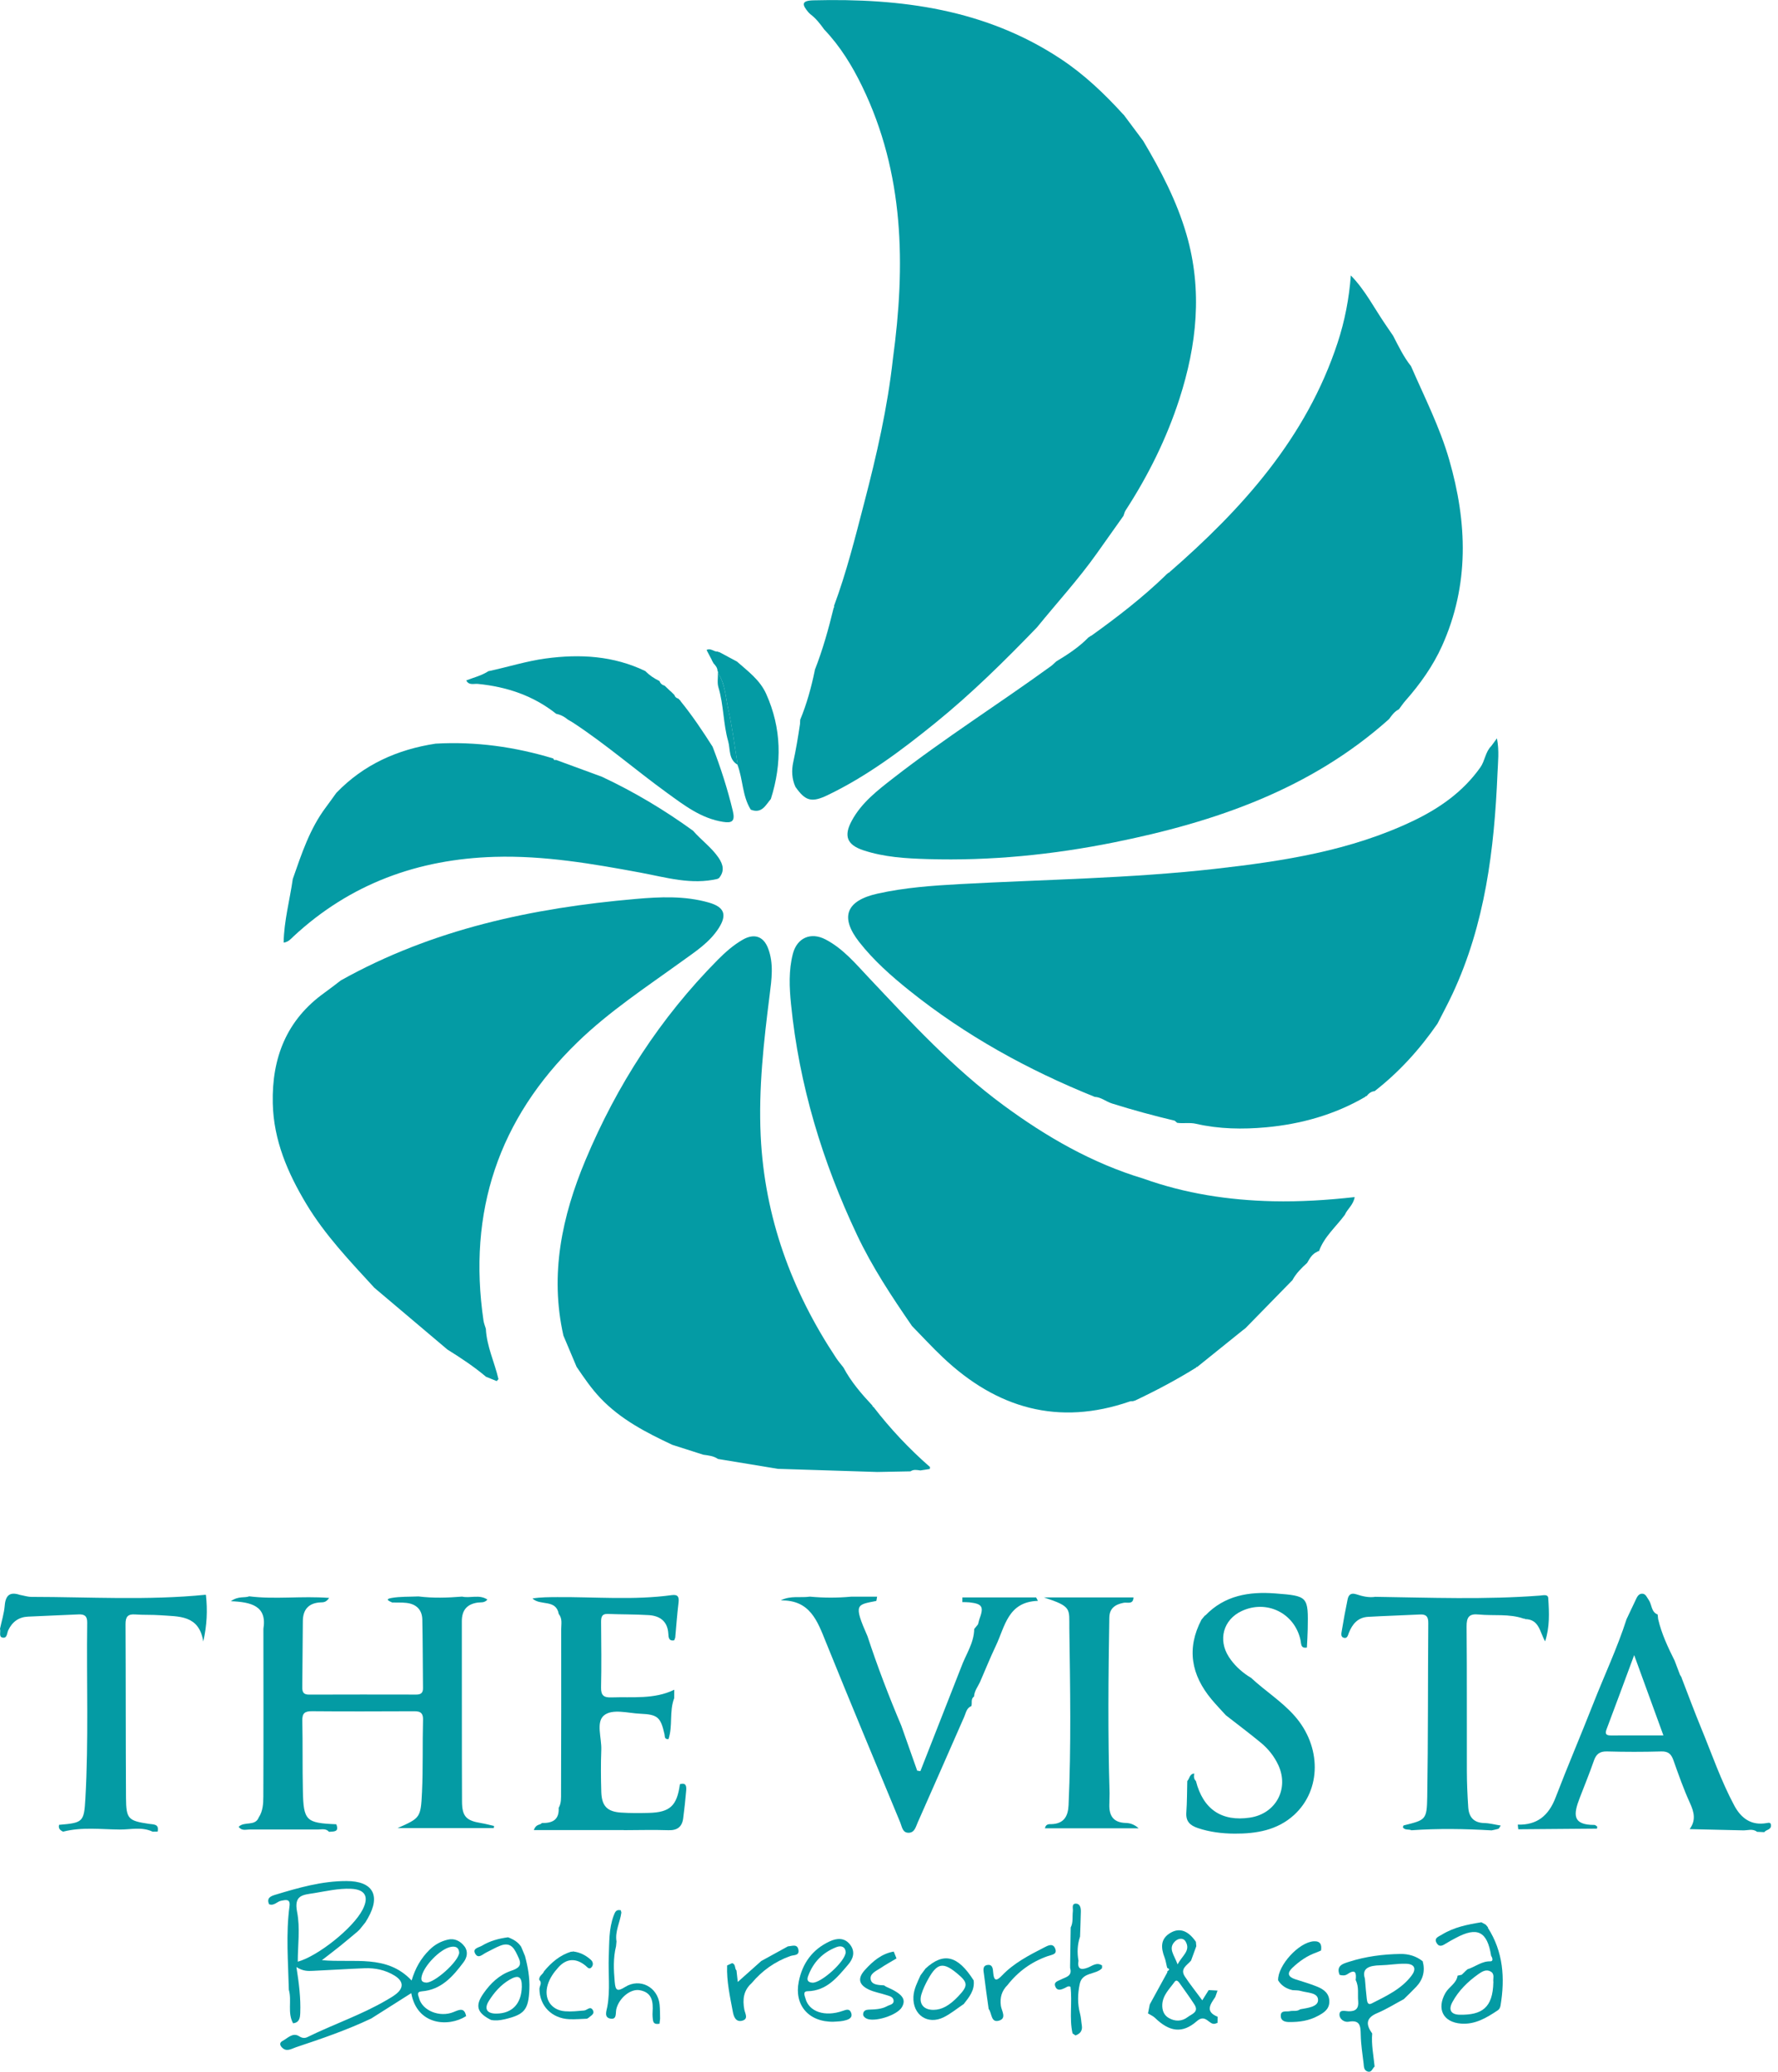
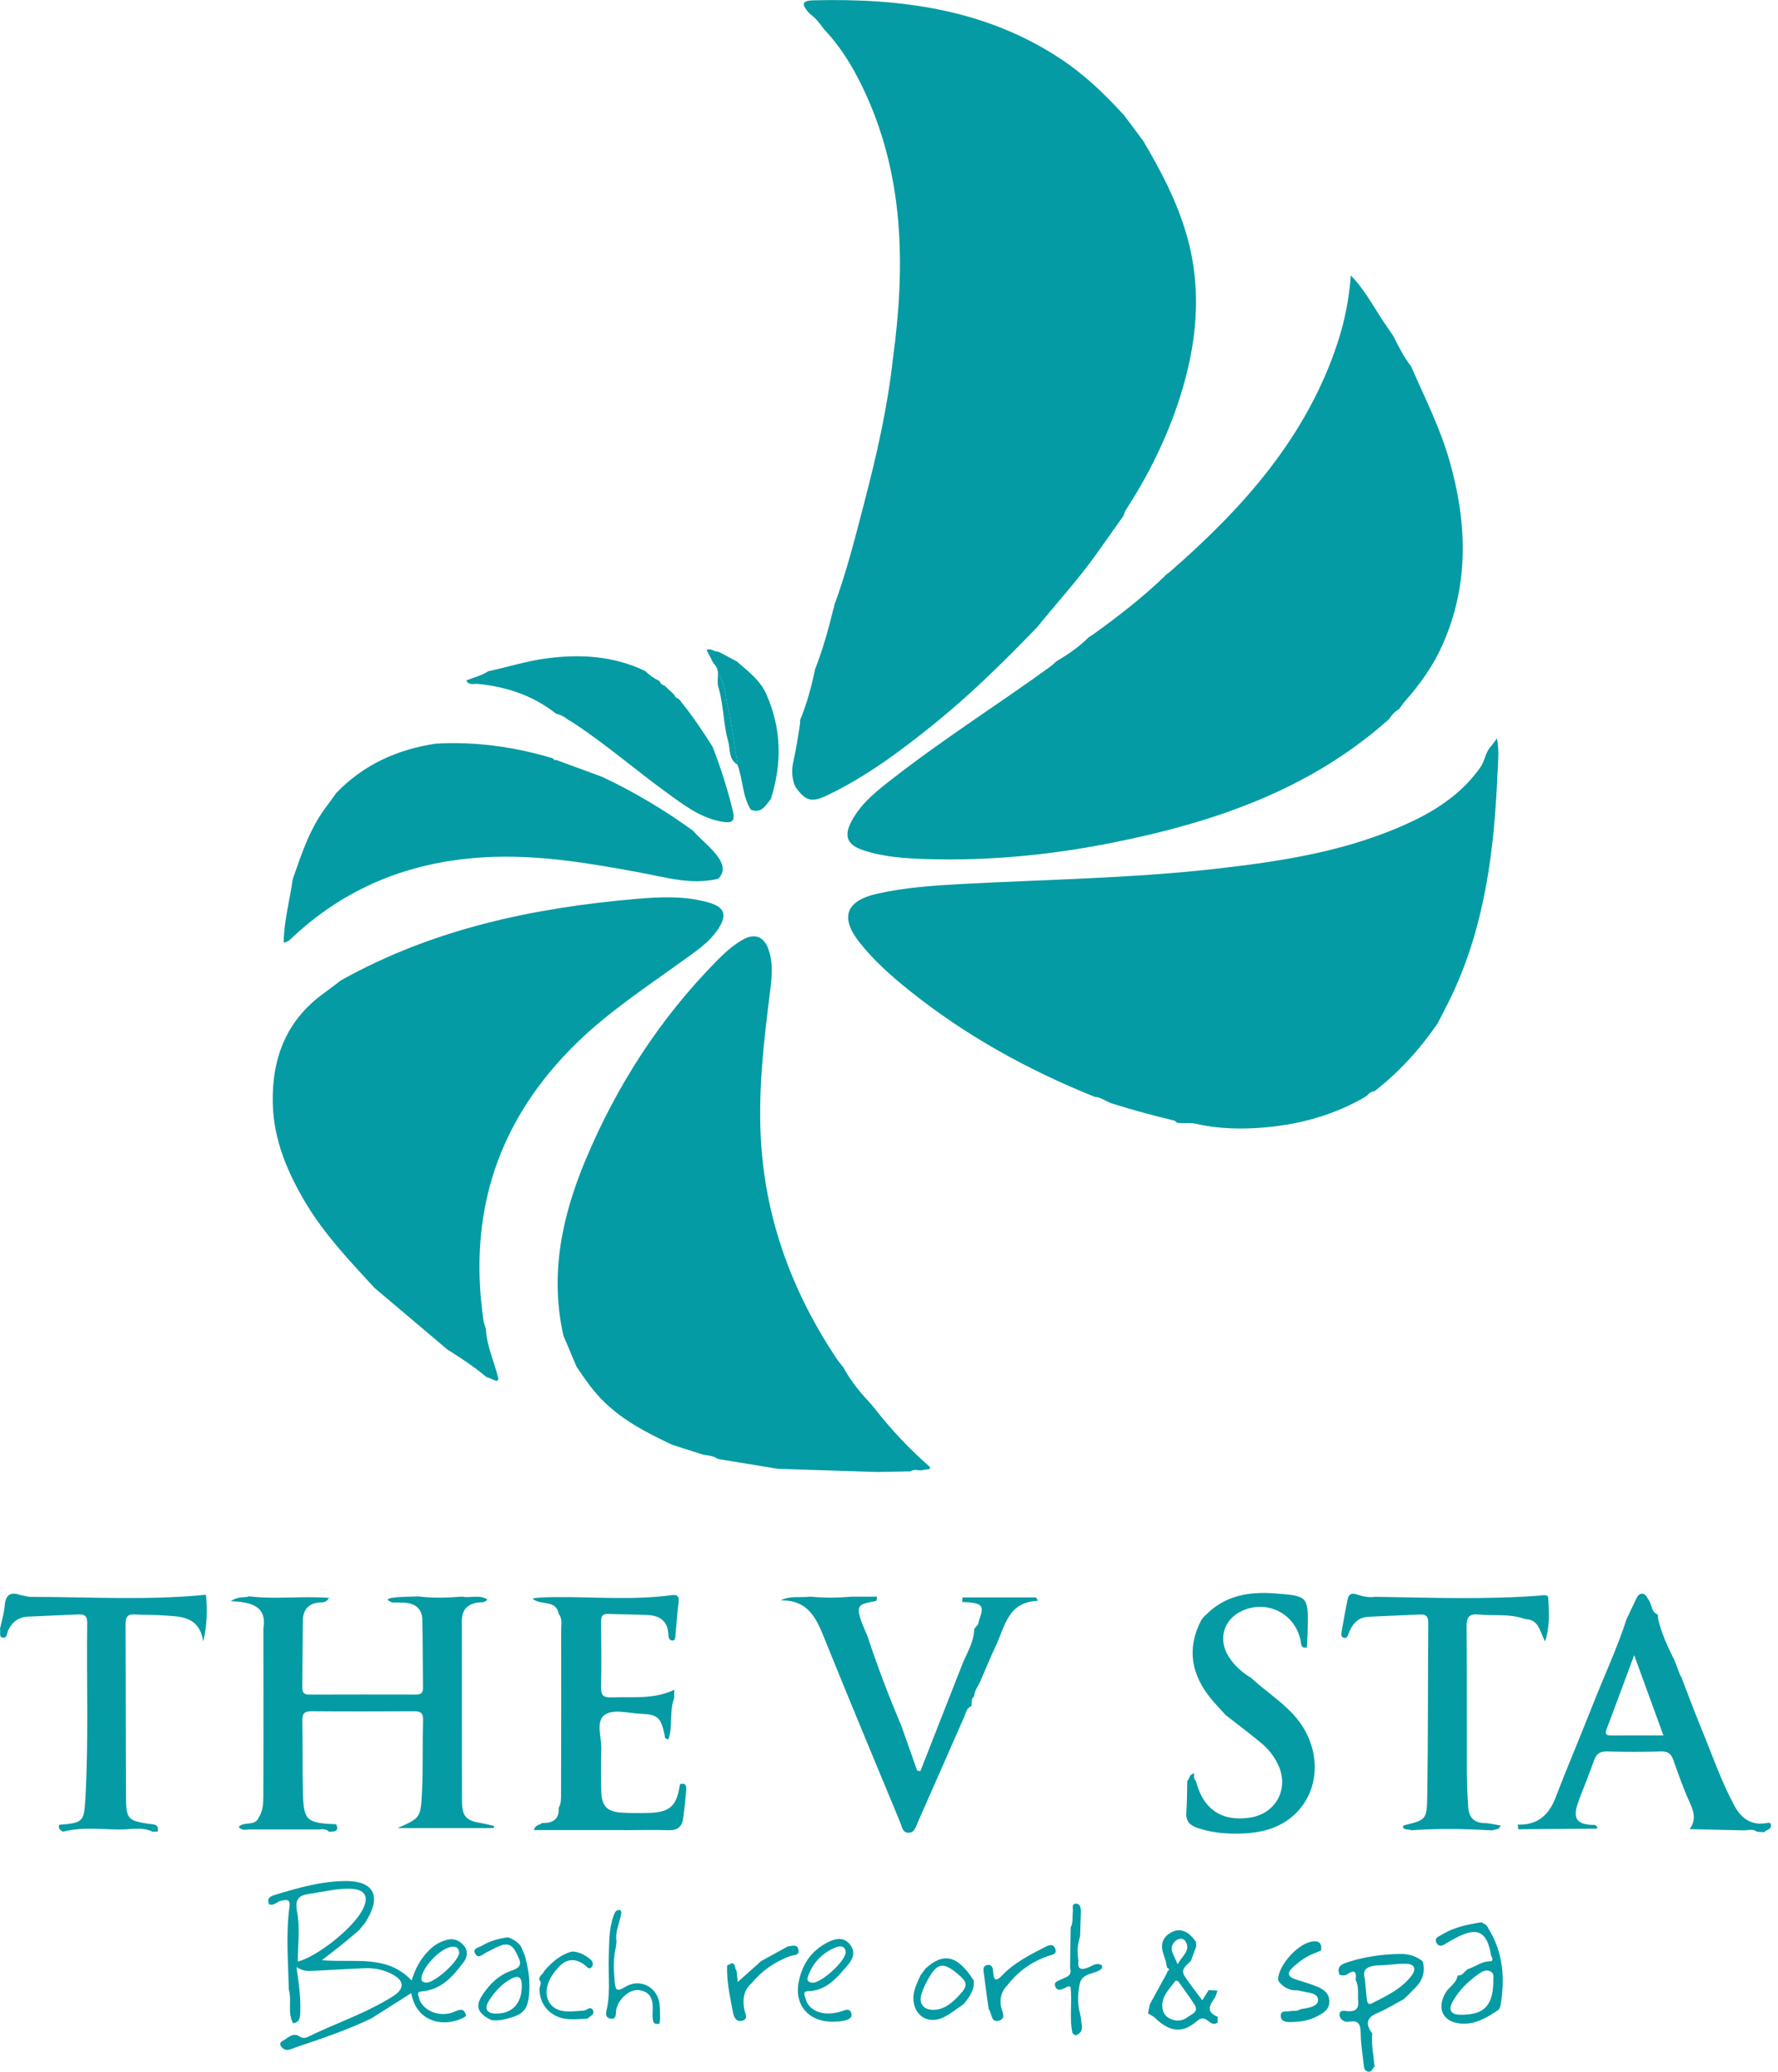
<svg xmlns="http://www.w3.org/2000/svg" width="103" height="120" viewBox="0 0 103 120" fill="none">
  <g clip-path="url(#clip0_364_848)">
-     <path d="M52.816 76.782C51.654 75.094 50.526 73.389 49.647 71.529C47.639 67.282 46.293 62.846 45.824 58.164C45.727 57.194 45.681 56.206 45.933 55.24C46.174 54.324 46.966 53.968 47.823 54.415C48.838 54.943 49.562 55.816 50.326 56.626C52.789 59.234 55.219 61.875 58.124 64.014C60.613 65.847 63.263 67.375 66.244 68.271C68.669 69.139 71.175 69.52 73.741 69.579C75.314 69.614 76.882 69.516 78.476 69.339C78.398 69.802 78.052 70.024 77.91 70.361C77.401 71.056 76.716 71.624 76.411 72.465C76.366 72.467 76.329 72.482 76.296 72.511C76.007 72.636 75.87 72.899 75.723 73.15C75.396 73.446 75.085 73.753 74.873 74.146L74.879 74.141C73.981 75.059 73.084 75.978 72.186 76.896L72.178 76.908C72.129 76.947 72.083 76.986 72.034 77.023L71.999 77.048C71.118 77.759 70.238 78.467 69.355 79.177C69.324 79.168 69.304 79.177 69.299 79.21C68.144 79.929 66.944 80.563 65.715 81.143L65.682 81.131L65.659 81.159C65.589 81.165 65.515 81.153 65.451 81.176C61.303 82.611 57.736 81.571 54.621 78.625C53.998 78.037 53.419 77.404 52.82 76.793L52.814 76.784L52.816 76.782Z" fill="#049BA4" />
    <path d="M65.091 6.64C65.468 7.146 65.845 7.653 66.225 8.159C67.247 9.879 68.171 11.644 68.733 13.581C69.672 16.81 69.334 19.984 68.319 23.121C67.578 25.408 66.516 27.547 65.208 29.561C65.147 29.653 65.126 29.768 65.085 29.873H65.087C64.568 30.605 64.051 31.334 63.532 32.066C62.468 33.565 61.226 34.918 60.071 36.34C58.2 38.279 56.285 40.172 54.189 41.87C52.239 43.45 50.234 44.954 47.959 46.05C47.018 46.504 46.66 46.404 46.081 45.579C45.867 45.12 45.852 44.612 45.951 44.154C46.112 43.419 46.233 42.681 46.344 41.94C46.347 41.856 46.353 41.77 46.357 41.687C46.736 40.772 46.995 39.822 47.197 38.855L47.203 38.802C47.662 37.636 47.996 36.432 48.292 35.217C48.323 35.184 48.329 35.145 48.313 35.102C49.04 33.145 49.544 31.122 50.069 29.106C50.783 26.366 51.416 23.608 51.726 20.786C52.462 15.373 52.392 10.05 49.944 5.002C49.365 3.809 48.673 2.678 47.747 1.709C47.512 1.38 47.265 1.061 46.937 0.817C46.902 0.782 46.867 0.749 46.832 0.714C46.493 0.305 46.367 0.037 47.115 0.019C52.194 -0.109 57.086 0.525 61.453 3.416C62.818 4.319 63.99 5.438 65.085 6.644L65.091 6.64Z" fill="#049BA4" />
    <path d="M80.704 19.449C81.017 20.054 81.312 20.671 81.74 21.21C82.518 22.999 83.407 24.738 83.951 26.624C85.005 30.27 85.127 33.884 83.537 37.414C83.012 38.578 82.267 39.625 81.418 40.587C81.281 40.742 81.165 40.918 81.04 41.083H81.044C80.786 41.206 80.628 41.428 80.469 41.651C75.923 45.719 70.397 47.611 64.562 48.788C60.992 49.508 57.382 49.87 53.734 49.761C52.478 49.724 51.22 49.651 50.012 49.25C49.068 48.936 48.863 48.422 49.346 47.535C49.915 46.482 50.852 45.768 51.768 45.055C54.71 42.767 57.862 40.774 60.877 38.588C60.988 38.508 61.082 38.407 61.185 38.314C61.848 37.915 62.495 37.492 63.041 36.936L63.028 36.941C63.086 36.903 63.145 36.864 63.203 36.823C63.203 36.823 63.222 36.823 63.22 36.823C64.729 35.743 66.197 34.608 67.533 33.316L67.529 33.312C67.58 33.267 67.632 33.222 67.683 33.178L67.704 33.181C71.966 29.476 75.678 25.359 77.488 19.853C77.904 18.588 78.155 17.284 78.254 15.955C79.084 16.8 79.613 17.858 80.276 18.822C80.42 19.03 80.56 19.24 80.704 19.449Z" fill="#049BA4" />
    <path d="M68.05 64.913C66.828 64.623 65.616 64.294 64.416 63.916C64.07 63.807 63.79 63.551 63.417 63.533C59.554 61.978 55.939 59.987 52.68 57.375C51.625 56.529 50.614 55.635 49.776 54.567C48.646 53.124 49.01 52.169 50.833 51.762C52.406 51.41 54.01 51.297 55.614 51.209C60.543 50.941 65.484 50.88 70.393 50.326C74.329 49.882 78.237 49.281 81.865 47.547C83.395 46.815 84.756 45.861 85.756 44.45C86.028 44.065 86.043 43.555 86.39 43.214C86.483 43.086 86.576 42.957 86.718 42.767C86.86 43.491 86.776 44.154 86.749 44.81C86.565 49.197 86.034 53.518 84.15 57.556C83.876 58.142 83.568 58.712 83.275 59.29C82.25 60.775 81.052 62.099 79.625 63.208L79.631 63.202C79.427 63.222 79.285 63.339 79.164 63.492C79.131 63.483 79.11 63.492 79.1 63.527C77.317 64.57 75.355 65.114 73.333 65.298C71.999 65.419 70.623 65.401 69.291 65.094C68.916 65.006 68.554 65.09 68.192 65.036C68.146 64.997 68.099 64.956 68.054 64.917L68.05 64.913Z" fill="#049BA4" />
    <path d="M33.404 79.175C33.149 78.57 32.893 77.965 32.638 77.359C31.841 73.817 32.552 70.458 33.917 67.196C35.737 62.852 38.251 58.958 41.574 55.602C42.017 55.155 42.488 54.736 43.038 54.423C43.692 54.053 44.23 54.23 44.496 54.931C44.833 55.814 44.699 56.733 44.586 57.63C44.244 60.339 43.937 63.047 44.067 65.789C44.292 70.505 45.85 74.757 48.44 78.661C48.566 78.852 48.72 79.025 48.86 79.208C49.299 80.035 49.906 80.738 50.541 81.417C50.541 81.458 50.561 81.484 50.6 81.493C51.578 82.762 52.672 83.924 53.878 84.977C53.866 85.014 53.862 85.051 53.868 85.088C53.684 85.115 53.499 85.142 53.316 85.172C53.122 85.146 52.925 85.1 52.746 85.224C52.105 85.236 51.463 85.249 50.822 85.261C48.912 85.201 47.003 85.141 45.092 85.08L45.093 85.084C43.927 84.891 42.762 84.701 41.596 84.508L41.601 84.514C41.345 84.329 41.039 84.304 40.74 84.261C40.135 84.068 39.531 83.875 38.926 83.681H38.932C37.425 82.974 35.955 82.215 34.785 80.985C34.256 80.429 33.83 79.8 33.402 79.171L33.404 79.175Z" fill="#049BA4" />
    <path d="M25.928 78.177C24.514 76.982 23.099 75.785 21.685 74.59C20.272 73.05 18.827 71.538 17.74 69.728C16.661 67.93 15.85 66.046 15.802 63.907C15.742 61.274 16.601 59.07 18.804 57.498C19.123 57.27 19.432 57.025 19.745 56.788C25.053 53.819 30.845 52.589 36.822 52.07C38.228 51.947 39.663 51.879 41.059 52.278C41.961 52.535 42.136 52.981 41.63 53.769C41.1 54.592 40.287 55.116 39.517 55.672C37.442 57.173 35.298 58.578 33.449 60.373C28.87 64.816 27.087 70.199 28.01 76.499C28.034 76.659 28.1 76.811 28.146 76.966C28.195 77.986 28.65 78.905 28.876 79.882C28.843 79.921 28.809 79.958 28.776 79.996C28.57 79.915 28.366 79.831 28.16 79.749L28.164 79.753C27.464 79.163 26.704 78.657 25.928 78.175V78.177Z" fill="#049BA4" />
    <path d="M19.494 45.916C21.069 44.283 23.021 43.411 25.236 43.074C27.561 42.942 29.83 43.259 32.053 43.933C32.078 44.009 32.123 44.05 32.206 44.014C33.095 44.34 33.981 44.664 34.87 44.992C36.729 45.863 38.484 46.913 40.147 48.117C40.617 48.658 41.212 49.077 41.623 49.676C41.901 50.085 41.986 50.47 41.64 50.875H41.603L41.584 50.904C40.053 51.27 38.582 50.821 37.106 50.546C34.314 50.028 31.522 49.548 28.663 49.631C24.219 49.762 20.289 51.186 16.999 54.242C16.848 54.382 16.721 54.557 16.432 54.6C16.451 53.337 16.788 52.136 16.96 50.916C17.468 49.468 17.941 48.006 18.88 46.757C19.088 46.48 19.288 46.196 19.492 45.914L19.494 45.916Z" fill="#049BA4" />
    <path d="M32.22 41.346C30.892 40.29 29.356 39.78 27.687 39.614C27.452 39.591 27.164 39.715 27.009 39.412C27.444 39.241 27.905 39.134 28.302 38.871L28.304 38.875C29.41 38.641 30.487 38.293 31.615 38.141C33.608 37.872 35.537 37.985 37.378 38.867L37.376 38.865C37.617 39.11 37.895 39.299 38.204 39.447L38.199 39.441C38.253 39.581 38.35 39.675 38.498 39.712L38.494 39.708C38.611 39.819 38.727 39.93 38.844 40.041C38.844 40.041 38.856 40.046 38.858 40.046C38.928 40.116 38.998 40.187 39.068 40.255C39.099 40.37 39.18 40.43 39.287 40.463L39.283 40.453C39.332 40.502 39.381 40.55 39.427 40.599L39.423 40.609C40.104 41.448 40.705 42.343 41.282 43.254C41.751 44.47 42.149 45.704 42.453 46.975C42.599 47.584 42.392 47.684 41.885 47.604C40.613 47.405 39.626 46.638 38.632 45.918C36.803 44.591 35.093 43.104 33.202 41.862C33.104 41.798 33.003 41.745 32.904 41.687C32.706 41.516 32.478 41.399 32.22 41.346Z" fill="#049BA4" />
    <path d="M41.59 38.98C41.603 38.935 41.596 38.894 41.565 38.859C41.563 38.674 41.45 38.548 41.335 38.421C41.302 38.361 41.269 38.303 41.236 38.242V38.228C41.135 38.038 41.034 37.845 40.931 37.649C41.183 37.516 41.362 37.773 41.58 37.736C41.596 37.767 41.621 37.777 41.652 37.763C41.996 37.946 42.34 38.131 42.684 38.314L42.682 38.31C43.32 38.875 44.02 39.377 44.386 40.194C45.28 42.189 45.309 44.217 44.656 46.278C44.355 46.634 44.135 47.139 43.511 46.905L43.487 46.889C42.994 46.095 43.044 45.142 42.721 44.297H42.733C42.556 43.223 42.424 42.139 42.187 41.08C42.029 40.371 42.016 39.61 41.586 38.978L41.59 38.98Z" fill="#049BA4" />
    <path d="M41.59 38.98C42.017 39.614 42.031 40.375 42.191 41.081C42.428 42.142 42.56 43.226 42.737 44.299C42.196 43.997 42.311 43.386 42.183 42.936C41.893 41.924 41.928 40.838 41.619 39.814C41.541 39.556 41.596 39.258 41.59 38.98Z" fill="#049BA4" />
    <path d="M22.712 92.817C22.566 92.747 22.259 92.634 22.673 92.56C23.184 92.469 23.717 92.494 24.242 92.469C25.084 92.576 25.926 92.547 26.768 92.48C27.24 92.588 27.763 92.336 28.236 92.652C28.059 92.858 27.855 92.8 27.678 92.825C27.04 92.916 26.752 93.275 26.754 93.915C26.76 97.391 26.75 100.867 26.764 104.343C26.768 105.221 27.015 105.458 27.87 105.598C28.123 105.639 28.37 105.707 28.619 105.764C28.615 105.806 28.609 105.847 28.605 105.89H23.029C24.337 105.304 24.376 105.306 24.446 103.811C24.512 102.414 24.468 101.013 24.506 99.615C24.52 99.109 24.228 99.119 23.882 99.121C21.948 99.127 20.013 99.137 18.078 99.119C17.658 99.115 17.503 99.228 17.513 99.668C17.542 101.021 17.516 102.375 17.546 103.726C17.582 105.464 17.726 105.594 19.48 105.666C19.669 106.128 19.327 106.081 19.06 106.104C18.879 105.892 18.633 105.97 18.413 105.97C17.096 105.964 15.782 105.972 14.466 105.968C14.254 105.968 14.005 106.065 13.826 105.814C14.151 105.476 14.781 105.806 14.991 105.267C15.232 104.899 15.253 104.469 15.255 104.063C15.269 100.824 15.261 97.584 15.259 94.343C15.477 93.01 14.543 92.796 13.371 92.745C13.84 92.424 14.161 92.574 14.437 92.463C15.941 92.654 17.464 92.432 19.068 92.556C18.883 92.829 18.718 92.807 18.566 92.815C17.886 92.848 17.551 93.224 17.544 93.888C17.526 95.17 17.528 96.451 17.511 97.733C17.507 98.023 17.594 98.158 17.903 98.156C19.976 98.148 22.049 98.15 24.121 98.154C24.376 98.154 24.508 98.06 24.504 97.786C24.489 96.457 24.493 95.129 24.464 93.8C24.45 93.228 24.104 92.907 23.542 92.844C23.266 92.813 22.986 92.829 22.708 92.821L22.712 92.817Z" fill="#049BA4" />
    <path d="M96.029 93.519C96.039 93.609 96.049 93.698 96.058 93.786C96.255 94.636 96.626 95.419 97.013 96.193C97.116 96.466 97.219 96.736 97.322 97.009C97.355 97.063 97.388 97.12 97.423 97.174L97.41 97.17C97.787 98.144 98.149 99.124 98.547 100.09C99.168 101.594 99.694 103.138 100.464 104.576C100.863 105.321 101.452 105.759 102.352 105.596C102.467 105.574 102.588 105.553 102.595 105.722C102.609 105.991 102.317 105.971 102.205 106.123C102.065 106.117 101.927 106.109 101.787 106.104C101.526 105.897 101.229 106.034 100.949 106.018C99.934 105.995 98.919 105.971 97.904 105.948L97.89 105.934C98.252 105.436 98.143 104.965 97.9 104.436C97.532 103.632 97.239 102.795 96.943 101.96C96.817 101.606 96.651 101.437 96.243 101.448C95.195 101.477 94.145 101.477 93.095 101.448C92.671 101.437 92.467 101.6 92.333 101.987C92.082 102.713 91.789 103.426 91.513 104.142C91.153 105.078 91.061 105.711 92.37 105.705C92.427 105.705 92.485 105.777 92.541 105.816C92.514 105.847 92.506 105.88 92.522 105.919C90.999 105.93 89.475 105.942 87.953 105.956L87.925 105.687C89.053 105.72 89.718 105.156 90.115 104.12C90.811 102.301 91.581 100.508 92.292 98.694C92.934 97.055 93.69 95.46 94.229 93.78V93.782C94.404 93.41 94.583 93.04 94.756 92.669C94.835 92.497 94.925 92.309 95.131 92.311C95.339 92.311 95.403 92.525 95.51 92.673C95.703 92.943 95.642 93.369 96.031 93.517L96.029 93.519ZM94.668 95.868C94.085 97.439 93.583 98.805 93.068 100.166C92.953 100.469 93.08 100.524 93.344 100.522C94.316 100.516 95.288 100.52 96.362 100.52C95.802 98.982 95.271 97.526 94.668 95.868Z" fill="#049BA4" />
    <path d="M3.659 106.096C3.488 106.018 3.366 105.913 3.422 105.699C4.803 105.582 4.869 105.541 4.946 104.185C5.139 100.785 5.007 97.381 5.051 93.979C5.057 93.597 4.886 93.494 4.544 93.511C3.568 93.56 2.59 93.589 1.614 93.64C1.079 93.667 0.704 93.947 0.476 94.432C0.397 94.603 0.42 94.928 0.124 94.847C-0.076 94.792 0.052 94.514 0 94.344C0.095 93.895 0.237 93.451 0.274 92.998C0.323 92.398 0.576 92.188 1.149 92.379C1.377 92.42 1.604 92.496 1.83 92.496C5.188 92.499 8.549 92.708 11.903 92.373L11.929 92.385C12.028 93.27 11.989 94.148 11.775 95.08C11.532 93.531 10.354 93.64 9.298 93.56C8.812 93.523 8.32 93.55 7.832 93.513C7.4 93.48 7.27 93.654 7.272 94.074C7.289 97.431 7.278 100.789 7.299 104.144C7.307 105.356 7.429 105.465 8.627 105.642C8.897 105.681 9.228 105.642 9.133 106.09C9.035 106.09 8.938 106.094 8.841 106.096C8.227 105.8 7.573 105.975 6.943 105.971C5.849 105.962 4.744 105.814 3.659 106.094V106.096Z" fill="#049BA4" />
    <path d="M36.142 106.002H30.923C31.061 105.626 31.294 105.73 31.393 105.593C31.994 105.609 32.403 105.412 32.364 104.718C32.523 104.441 32.5 104.132 32.502 103.834C32.511 100.675 32.515 97.518 32.51 94.36C32.51 94.07 32.589 93.75 32.368 93.49H32.37C32.21 92.604 31.298 93.03 30.847 92.588C31.335 92.509 31.81 92.513 32.284 92.509C34.495 92.493 36.707 92.696 38.912 92.394C39.282 92.343 39.348 92.505 39.307 92.836C39.225 93.505 39.179 94.179 39.117 94.852C39.097 94.906 39.078 94.959 39.058 95.013C38.735 95.07 38.728 94.836 38.716 94.626C38.673 93.91 38.234 93.593 37.582 93.552C36.797 93.503 36.005 93.515 35.218 93.484C34.843 93.468 34.819 93.692 34.821 93.974C34.829 95.23 34.849 96.485 34.819 97.738C34.808 98.215 34.989 98.334 35.422 98.318C36.649 98.275 37.897 98.441 39.06 97.874C39.06 98.038 39.058 98.2 39.056 98.363C38.763 99.126 38.984 99.967 38.726 100.734C38.475 100.755 38.522 100.566 38.494 100.451C38.273 99.471 38.107 99.307 37.092 99.264C36.377 99.233 35.479 98.96 34.991 99.359C34.512 99.749 34.86 100.669 34.833 101.356C34.802 102.17 34.808 102.987 34.833 103.803C34.86 104.614 35.179 104.939 35.984 104.99C36.517 105.025 37.053 105.021 37.588 105.008C38.815 104.976 39.216 104.599 39.387 103.347C39.76 103.233 39.772 103.484 39.75 103.729C39.704 104.262 39.647 104.793 39.577 105.323C39.513 105.817 39.235 106.027 38.718 106.01C37.86 105.981 36.999 106.006 36.14 106.008L36.142 106.002Z" fill="#049BA4" />
    <path d="M86.395 106.019C84.852 105.929 83.31 105.904 81.766 106.013C81.606 105.935 81.387 106.028 81.266 105.841C81.286 105.801 81.295 105.736 81.321 105.731C82.588 105.417 82.658 105.419 82.68 104.078C82.734 100.719 82.715 97.358 82.74 93.997C82.742 93.627 82.61 93.496 82.252 93.516C81.252 93.568 80.251 93.594 79.25 93.652C78.666 93.687 78.34 94.065 78.14 94.58C78.083 94.725 78.046 94.939 77.823 94.857C77.665 94.8 77.704 94.61 77.725 94.489C77.827 93.87 77.939 93.251 78.068 92.636C78.122 92.379 78.256 92.243 78.573 92.346C78.923 92.461 79.293 92.552 79.674 92.492C82.855 92.539 86.038 92.663 89.219 92.42C89.397 92.406 89.674 92.327 89.689 92.564C89.745 93.399 89.782 94.24 89.51 95.071C89.195 94.541 89.18 93.796 88.349 93.782L88.318 93.751L88.275 93.759C87.424 93.459 86.531 93.603 85.66 93.516C85.108 93.459 84.955 93.668 84.96 94.215C84.986 97.007 84.968 99.802 84.976 102.595C84.978 103.292 85.009 103.991 85.056 104.687C85.094 105.248 85.374 105.583 85.985 105.596C86.29 105.602 86.594 105.686 86.938 105.74C86.854 105.863 86.837 105.919 86.804 105.929C86.669 105.968 86.533 105.993 86.397 106.022L86.395 106.019Z" fill="#049BA4" />
    <path d="M72.318 97.085C72.373 97.12 72.427 97.155 72.481 97.19C73.298 97.951 74.253 98.546 75.001 99.395C76.551 101.152 76.561 103.665 74.97 105.123C73.996 106.016 72.773 106.215 71.523 106.209C70.808 106.205 70.088 106.121 69.39 105.886C68.927 105.728 68.69 105.497 68.725 104.983C68.768 104.379 68.764 103.77 68.779 103.165C68.916 103.019 68.91 102.735 69.194 102.729C69.194 102.729 69.19 102.729 69.188 102.729C69.149 102.889 69.153 103.04 69.281 103.165C69.697 104.8 70.776 105.528 72.415 105.28C73.909 105.055 74.686 103.616 74.056 102.246C73.819 101.731 73.469 101.295 73.036 100.938C72.375 100.393 71.69 99.88 71.016 99.354C70.737 99.047 70.45 98.749 70.185 98.432C69.009 97.019 68.723 95.491 69.602 93.815C69.668 93.735 69.736 93.654 69.802 93.574H69.824C70.938 92.408 72.365 92.18 73.868 92.295C75.791 92.441 75.791 92.47 75.756 94.382C75.75 94.73 75.725 95.08 75.709 95.429C75.34 95.493 75.386 95.218 75.338 94.995C74.996 93.428 73.368 92.636 71.92 93.321C70.874 93.815 70.545 94.973 71.185 95.968C71.476 96.421 71.867 96.789 72.316 97.089L72.318 97.085Z" fill="#049BA4" />
    <path d="M46.911 92.481C47.707 92.556 48.504 92.558 49.301 92.484C49.797 92.484 50.293 92.484 50.81 92.484C50.777 92.654 50.777 92.728 50.761 92.731C49.632 92.961 49.42 92.883 50.256 94.779C50.833 96.537 51.494 98.261 52.215 99.962C52.521 100.828 52.826 101.694 53.133 102.562L53.318 102.589C54.103 100.589 54.887 98.588 55.673 96.587C55.939 95.847 56.423 95.182 56.437 94.355C56.511 94.265 56.583 94.178 56.656 94.088C56.68 93.997 56.705 93.905 56.728 93.814C57.008 93.064 56.917 92.901 56.166 92.813C56.028 92.798 55.888 92.803 55.748 92.798C55.748 92.708 55.752 92.619 55.752 92.527C57.176 92.527 58.599 92.527 60.022 92.527C60.057 92.593 60.092 92.659 60.127 92.726C58.385 92.78 58.22 94.211 57.695 95.316C57.366 96.009 57.078 96.721 56.773 97.426C56.645 97.7 56.444 97.945 56.427 98.267C56.221 98.409 56.33 98.638 56.271 98.821C55.993 98.93 55.96 99.207 55.861 99.434C54.961 101.478 54.069 103.523 53.162 105.565C53.053 105.808 52.987 106.149 52.645 106.159C52.28 106.168 52.252 105.81 52.153 105.567C50.711 102.087 49.258 98.611 47.847 95.12C47.353 93.899 46.933 92.667 45.23 92.7C45.799 92.403 46.373 92.564 46.913 92.482L46.911 92.481Z" fill="#049BA4" />
-     <path d="M65.663 92.528C65.651 92.958 65.297 92.795 65.089 92.838C64.601 92.937 64.272 93.153 64.263 93.698C64.206 97.088 64.175 100.479 64.278 103.869C64.274 104.077 64.272 104.288 64.265 104.496C64.239 105.159 64.484 105.57 65.215 105.59C65.474 105.595 65.729 105.685 65.962 105.901H60.533C60.584 105.629 60.79 105.662 60.916 105.658C61.636 105.634 61.873 105.2 61.902 104.56C62.056 101.154 61.996 97.748 61.947 94.342C61.931 93.18 62.12 93.064 60.477 92.528H65.663Z" fill="#049BA4" />
    <path d="M79.491 117.785C79.436 118.429 79.57 119.062 79.631 119.698C79.502 119.809 79.462 120.068 79.215 119.984C78.999 119.91 79.014 119.69 78.993 119.517C78.927 118.964 78.838 118.41 78.828 117.855C78.818 117.353 78.797 116.981 78.12 117.104C77.869 117.148 77.578 116.944 77.597 116.664C77.616 116.384 77.931 116.493 78.114 116.498C78.534 116.512 78.719 116.337 78.68 115.92C78.641 115.51 78.738 115.081 78.534 114.69V114.694C78.581 114.301 78.542 114.019 78.062 114.346C77.914 114.445 77.76 114.431 77.603 114.389C77.379 113.836 77.836 113.733 78.163 113.628C79.121 113.322 80.117 113.194 81.12 113.178C81.591 113.17 82.04 113.299 82.421 113.604L82.417 113.598C82.567 114.159 82.442 114.655 82.046 115.076C81.81 115.327 81.56 115.562 81.315 115.804L81.311 115.802C80.801 116.074 80.309 116.385 79.778 116.607C79.108 116.89 79.127 117.279 79.491 117.785ZM79.069 114.603C79.115 115.13 79.137 115.455 79.178 115.778C79.197 115.932 79.228 116.164 79.462 116.045C80.311 115.613 81.196 115.206 81.783 114.418C82.03 114.087 82.007 113.756 81.433 113.744C80.941 113.733 80.459 113.824 79.979 113.834C79.279 113.848 78.886 114.019 79.067 114.603H79.069Z" fill="#049BA4" />
    <path d="M70.531 115.304C70.488 115.427 70.446 115.547 70.403 115.67C70.119 116.09 69.792 116.516 70.539 116.816C70.537 116.935 70.533 117.056 70.531 117.174C70.488 117.18 70.448 117.194 70.409 117.213C70.039 117.334 69.862 116.606 69.333 117.071C68.488 117.813 67.737 117.684 66.909 116.88C66.796 116.771 66.641 116.709 66.504 116.623C66.539 116.448 66.572 116.273 66.607 116.1C66.942 115.491 67.274 114.882 67.609 114.27C67.628 114.241 67.634 114.212 67.624 114.177C67.757 114.109 67.76 114.045 67.617 113.986C67.607 113.944 67.597 113.901 67.585 113.858C67.547 113.702 67.525 113.541 67.467 113.393C67.245 112.817 67.208 112.287 67.834 111.939C68.355 111.649 68.843 111.84 69.279 112.474C69.287 112.56 69.294 112.643 69.302 112.729C69.201 113.007 69.098 113.288 68.997 113.566H68.995C68.772 113.831 68.344 114.035 68.635 114.479C68.937 114.936 69.281 115.364 69.648 115.863C69.802 115.617 69.911 115.444 70.02 115.271C70.191 115.281 70.362 115.29 70.531 115.3V115.304ZM67.331 116.11C67.317 116.437 67.424 116.725 67.704 116.886C68.07 117.098 68.464 117.096 68.81 116.83C69.04 116.653 69.477 116.546 69.189 116.1C68.925 115.693 68.639 115.3 68.359 114.905C68.281 114.796 68.165 114.627 68.044 114.794C67.755 115.201 67.358 115.559 67.331 116.112V116.11ZM68.219 113.784C68.484 113.268 68.993 112.992 68.682 112.457C68.54 112.213 68.241 112.283 68.075 112.443C67.646 112.856 68.021 113.227 68.219 113.784Z" fill="#049BA4" />
    <path d="M62.565 112.18C62.413 112.635 62.392 113.098 62.476 113.567C62.404 114.044 62.6 114.132 63.018 113.97C63.279 113.869 63.532 113.636 63.844 113.846C63.844 113.898 63.843 113.951 63.841 114.003C63.475 114.398 62.697 114.21 62.55 114.912C62.429 115.486 62.412 116.059 62.567 116.635C62.627 116.857 62.633 117.092 62.67 117.32C62.719 117.623 62.575 117.801 62.303 117.898C62.246 117.859 62.19 117.818 62.132 117.779C61.933 116.884 62.128 115.969 62.013 115.078C61.871 115.012 61.783 115.109 61.682 115.154C61.486 115.241 61.259 115.342 61.142 115.08C61.016 114.796 61.28 114.753 61.465 114.657C61.733 114.517 62.133 114.469 61.993 113.996C61.993 113.949 61.993 113.902 61.992 113.854C62.003 113.118 62.015 112.382 62.025 111.646C62.18 111.347 62.112 111.018 62.151 110.703C62.17 110.541 62.062 110.265 62.326 110.263C62.571 110.263 62.62 110.516 62.614 110.732C62.604 111.212 62.583 111.695 62.567 112.176L62.565 112.18Z" fill="#049BA4" />
    <path d="M45.641 112.739C45.88 112.725 46.203 112.572 46.256 112.957C46.303 113.288 45.991 113.225 45.779 113.301C44.891 113.617 44.144 114.15 43.538 114.874C43.069 115.294 43.009 115.822 43.12 116.404C43.162 116.629 43.376 116.945 42.993 117.046C42.63 117.139 42.507 116.816 42.456 116.542C42.291 115.652 42.087 114.767 42.122 113.852L42.128 113.84C42.221 113.798 42.315 113.755 42.408 113.712C42.637 113.767 42.542 114.018 42.665 114.136C42.686 114.333 42.707 114.528 42.739 114.8C43.232 114.36 43.668 113.973 44.103 113.584H44.105C44.619 113.301 45.132 113.021 45.643 112.739H45.641Z" fill="#049BA4" />
    <path d="M38.206 117.221C38.035 117.246 37.866 117.25 37.829 117.03C37.804 116.87 37.794 116.705 37.804 116.543C37.843 115.944 37.782 115.399 37.048 115.276C36.515 115.187 35.86 115.737 35.704 116.37C35.65 116.598 35.747 116.989 35.368 116.925C34.975 116.859 35.134 116.487 35.181 116.234C35.36 115.265 35.226 114.289 35.267 113.316C35.3 112.524 35.263 111.732 35.548 110.963C35.636 110.726 35.7 110.59 35.967 110.65C35.97 110.693 35.98 110.736 35.996 110.775C35.924 111.339 35.617 111.864 35.714 112.456C35.706 112.548 35.696 112.637 35.688 112.729C35.517 113.414 35.55 114.103 35.611 114.799C35.654 115.298 35.76 115.374 36.212 115.091C37.071 114.552 38.101 115.093 38.21 116.101C38.239 116.378 38.232 116.656 38.239 116.934L38.206 117.217V117.221Z" fill="#049BA4" />
    <path d="M33.175 113.032C33.583 113.071 33.931 113.248 34.23 113.519C34.368 113.643 34.384 113.826 34.26 113.957C34.123 114.099 34.028 113.943 33.921 113.857C33.369 113.404 32.821 113.429 32.35 113.951C32.086 114.243 31.854 114.564 31.734 114.951C31.485 115.753 31.907 116.432 32.731 116.498C33.097 116.528 33.47 116.485 33.838 116.454C34.003 116.44 34.182 116.189 34.328 116.407C34.495 116.658 34.211 116.755 34.077 116.894C34.05 116.892 34.03 116.901 34.02 116.929C33.676 116.94 33.33 116.973 32.986 116.958C31.961 116.915 31.254 116.181 31.25 115.202C31.25 115.033 31.425 114.856 31.244 114.69C31.197 114.449 31.454 114.369 31.514 114.184C31.944 113.669 32.44 113.242 33.097 113.042C33.126 113.061 33.153 113.058 33.177 113.03L33.175 113.032Z" fill="#049BA4" />
    <path d="M86.193 111.662C87.085 113.055 87.19 114.575 86.928 116.158C86.906 116.282 86.865 116.378 86.762 116.446C86.119 116.874 85.46 117.273 84.645 117.213C83.595 117.135 83.214 116.356 83.731 115.442C83.935 115.08 84.373 114.889 84.439 114.435C84.519 114.418 84.598 114.4 84.678 114.383C84.744 114.319 84.812 114.254 84.878 114.19L84.876 114.188C84.925 114.145 84.972 114.103 85.02 114.06C85.02 114.06 85.028 114.062 85.028 114.06C85.466 113.922 85.829 113.595 86.333 113.606C86.515 113.61 86.469 113.414 86.381 113.285C86.16 111.872 85.582 111.58 84.334 112.252C84.149 112.351 83.963 112.448 83.786 112.559C83.601 112.674 83.399 112.812 83.239 112.569C83.039 112.259 83.335 112.178 83.525 112.061C84.229 111.627 85.018 111.471 85.817 111.343C85.901 111.389 85.987 111.434 86.07 111.481C86.115 111.535 86.16 111.59 86.204 111.642L86.193 111.656V111.662ZM86.511 114.809C86.475 114.618 86.609 114.344 86.358 114.198C86.097 114.046 85.856 114.196 85.646 114.344C85.032 114.78 84.499 115.298 84.138 115.967C83.887 116.432 84.069 116.691 84.569 116.699C85.831 116.716 86.482 116.317 86.51 114.809H86.511Z" fill="#049BA4" />
    <path d="M16.98 117.197C16.638 116.582 16.916 115.888 16.733 115.253C16.694 113.638 16.554 112.022 16.772 110.409C16.832 109.959 16.531 110.051 16.288 110.096C16.049 110.138 15.874 110.415 15.584 110.296C15.444 109.955 15.648 109.841 15.924 109.757C17.279 109.346 18.64 108.953 20.072 108.955C21.596 108.955 22.066 109.784 21.314 111.1C21.267 111.18 21.221 111.259 21.174 111.339C21.063 111.477 20.954 111.614 20.843 111.752C20.795 111.799 20.748 111.845 20.7 111.89C20.379 112.157 20.062 112.429 19.735 112.692C19.43 112.939 19.117 113.175 18.648 113.539C20.528 113.708 22.41 113.188 23.845 114.716C24.052 114.015 24.376 113.435 24.884 112.935C25.199 112.626 25.537 112.449 25.934 112.351C26.336 112.252 26.678 112.435 26.91 112.744C27.128 113.034 27.061 113.381 26.855 113.655C26.237 114.482 25.566 115.253 24.439 115.343C24.094 115.37 24.242 115.59 24.275 115.728C24.452 116.458 25.471 116.878 26.282 116.54C26.624 116.398 26.902 116.269 27.003 116.779C25.986 117.427 24.162 117.316 23.824 115.448C23.038 115.946 22.273 116.433 21.506 116.917C20.095 117.587 18.621 118.091 17.143 118.583C16.869 118.675 16.585 118.885 16.311 118.57C16.191 118.431 16.214 118.299 16.358 118.223C16.661 118.064 16.951 117.709 17.322 117.941C17.518 118.064 17.659 118.069 17.822 117.988C19.327 117.246 20.925 116.711 22.379 115.862C22.56 115.757 22.743 115.652 22.91 115.526C23.4 115.158 23.39 114.763 22.86 114.434C22.331 114.107 21.736 113.982 21.119 114.006C20.118 114.045 19.119 114.113 18.117 114.157C17.839 114.171 17.557 114.181 17.172 113.937C17.322 114.891 17.427 115.738 17.394 116.592C17.382 116.907 17.336 117.147 16.978 117.197H16.98ZM17.25 113.626C18.411 113.307 20.451 111.692 21.007 110.609C21.39 109.864 21.16 109.438 20.328 109.403C19.605 109.374 18.901 109.541 18.191 109.656C17.565 109.757 17.013 109.751 17.211 110.746C17.396 111.678 17.25 112.676 17.25 113.626ZM26.601 113.099C26.583 112.809 26.404 112.706 26.087 112.776C25.485 112.908 24.567 113.858 24.429 114.467C24.37 114.72 24.448 114.817 24.683 114.837C25.15 114.876 26.579 113.614 26.602 113.097L26.601 113.099Z" fill="#049BA4" />
    <path d="M30.188 112.756C30.264 112.935 30.337 113.116 30.413 113.295C30.581 113.928 30.695 114.562 30.666 115.222C30.616 116.417 30.386 116.697 29.204 116.968C28.949 117.026 28.7 117.051 28.446 117.001C27.633 116.592 27.506 116.183 28.004 115.469C28.409 114.885 28.924 114.389 29.595 114.159C30.036 114.009 30.258 113.859 30.04 113.394C29.832 112.949 29.647 112.441 28.984 112.698C28.704 112.806 28.444 112.962 28.172 113.093C27.96 113.194 27.701 113.49 27.522 113.149C27.365 112.849 27.74 112.808 27.919 112.701C28.383 112.421 28.897 112.283 29.43 112.213C29.733 112.326 30.005 112.48 30.188 112.758V112.756ZM30.229 115.08C30.24 114.494 30.038 114.367 29.523 114.667C29.013 114.965 28.63 115.405 28.321 115.897C28.028 116.364 28.21 116.641 28.768 116.633C29.676 116.621 30.207 116.057 30.229 115.08Z" fill="#049BA4" />
    <path d="M48.303 117.104C46.835 117.135 46.003 116.129 46.27 114.79C46.483 113.714 47.063 112.916 48.058 112.452C48.476 112.258 48.929 112.215 49.256 112.651C49.561 113.06 49.421 113.464 49.132 113.799C48.502 114.533 47.895 115.313 46.785 115.337C46.483 115.343 46.623 115.611 46.66 115.753C46.859 116.524 47.782 116.839 48.815 116.477C49.038 116.399 49.231 116.329 49.316 116.614C49.386 116.843 49.217 116.95 49.025 117.009C48.914 117.042 48.799 117.065 48.684 117.077C48.523 117.094 48.36 117.098 48.301 117.102L48.303 117.104ZM48.992 113.067C48.964 112.748 48.719 112.68 48.453 112.783C47.658 113.093 47.106 113.657 46.812 114.467C46.724 114.706 46.812 114.817 47.051 114.842C47.543 114.893 48.99 113.603 48.992 113.067Z" fill="#049BA4" />
    <path d="M53.326 114.415C53.423 114.282 53.522 114.15 53.619 114.02C54.671 113.062 55.486 113.265 56.405 114.711C56.475 115.277 56.149 115.674 55.832 116.077C55.449 116.334 55.087 116.634 54.677 116.84C53.74 117.311 52.863 116.704 52.915 115.655C52.939 115.201 53.149 114.814 53.326 114.415ZM54.09 116.416C54.566 116.408 55.005 116.166 55.511 115.633C56.092 115.022 56.083 114.833 55.445 114.306C54.638 113.636 54.29 113.699 53.773 114.627C53.615 114.909 53.471 115.207 53.378 115.514C53.211 116.067 53.508 116.425 54.088 116.416H54.09Z" fill="#049BA4" />
-     <path d="M51.774 113.038C51.828 113.17 51.881 113.305 51.935 113.437C51.624 113.624 51.305 113.797 51.004 114C50.745 114.171 50.349 114.328 50.448 114.689C50.53 114.98 50.92 114.977 51.216 114.998C51.255 115.023 51.29 115.054 51.333 115.074C52.272 115.483 52.511 115.788 52.252 116.253C51.986 116.734 50.615 117.164 50.172 116.907C50.065 116.845 49.985 116.761 50.005 116.631C50.03 116.46 50.168 116.411 50.31 116.405C50.681 116.39 51.056 116.386 51.393 116.201C51.544 116.117 51.801 116.105 51.764 115.858C51.733 115.648 51.506 115.613 51.334 115.555C51.006 115.446 50.654 115.391 50.345 115.247C49.744 114.967 49.664 114.589 50.108 114.101C50.563 113.599 51.072 113.159 51.778 113.04L51.774 113.038Z" fill="#049BA4" />
    <path d="M58.37 114.975C58.031 115.31 57.916 115.705 57.981 116.179C58.02 116.471 58.327 116.894 57.889 117.036C57.392 117.195 57.469 116.604 57.273 116.362C57.181 115.697 57.082 115.031 57.003 114.364C56.977 114.15 56.888 113.844 57.23 113.813C57.508 113.788 57.52 114.054 57.537 114.266C57.578 114.768 57.737 114.751 58.054 114.418C58.737 113.704 59.606 113.256 60.471 112.812C60.691 112.7 60.99 112.524 61.125 112.861C61.261 113.204 60.959 113.213 60.699 113.303C59.766 113.628 58.984 114.19 58.37 114.975Z" fill="#049BA4" />
    <path d="M76.53 112.978C76.442 113.015 76.353 113.054 76.265 113.091C75.728 113.278 75.274 113.595 74.865 113.984C74.556 114.278 74.607 114.5 75.013 114.636C75.452 114.782 75.903 114.903 76.329 115.082C76.701 115.238 77.02 115.479 77.008 115.958C76.996 116.405 76.67 116.594 76.339 116.771C75.834 117.044 75.285 117.124 74.719 117.122C74.48 117.122 74.212 117.083 74.196 116.785C74.177 116.413 74.517 116.538 74.714 116.493C74.912 116.448 75.134 116.526 75.318 116.384C75.727 116.308 76.337 116.248 76.355 115.868C76.376 115.403 75.742 115.438 75.361 115.323C75.211 115.278 75.042 115.288 74.883 115.275C74.527 115.197 74.235 115.022 74.041 114.704C74.017 113.84 75.25 112.491 76.11 112.445C76.497 112.423 76.58 112.651 76.528 112.98L76.53 112.978Z" fill="#049BA4" />
  </g>
  <defs>
    <clipPath id="clip0_364_848">
      <rect width="102.595" height="120" fill="white" />
    </clipPath>
  </defs>
</svg>